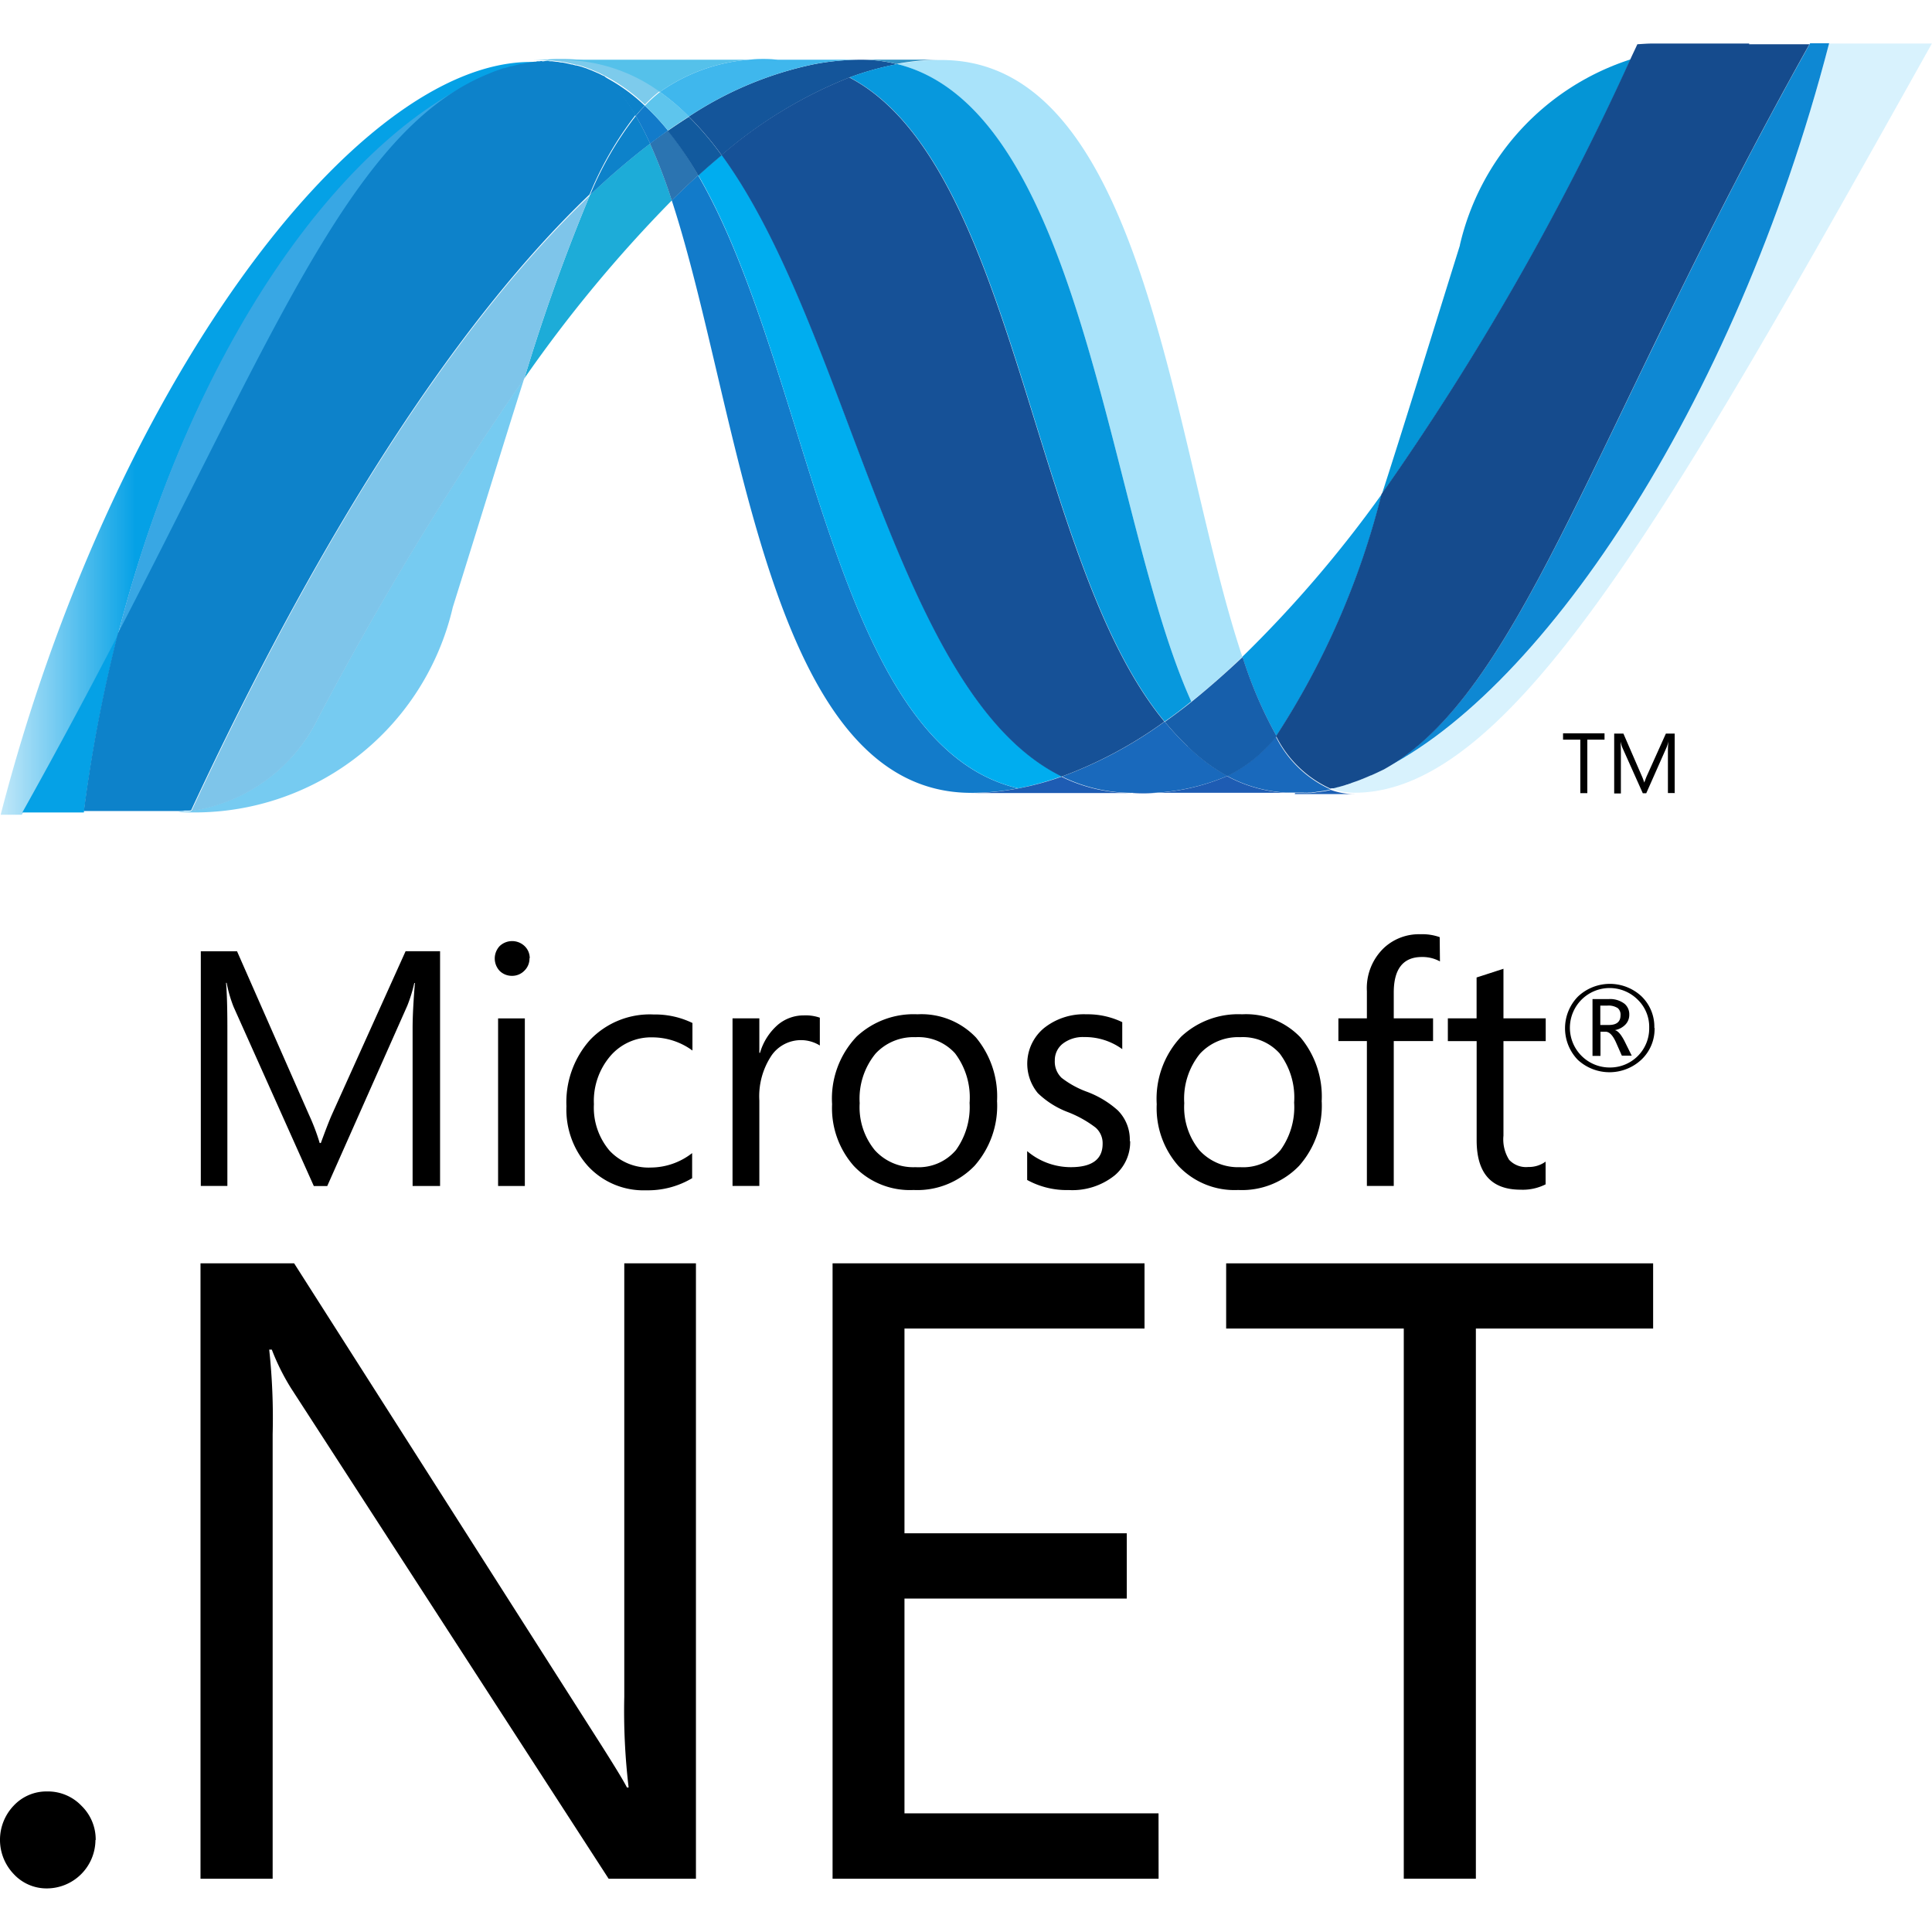
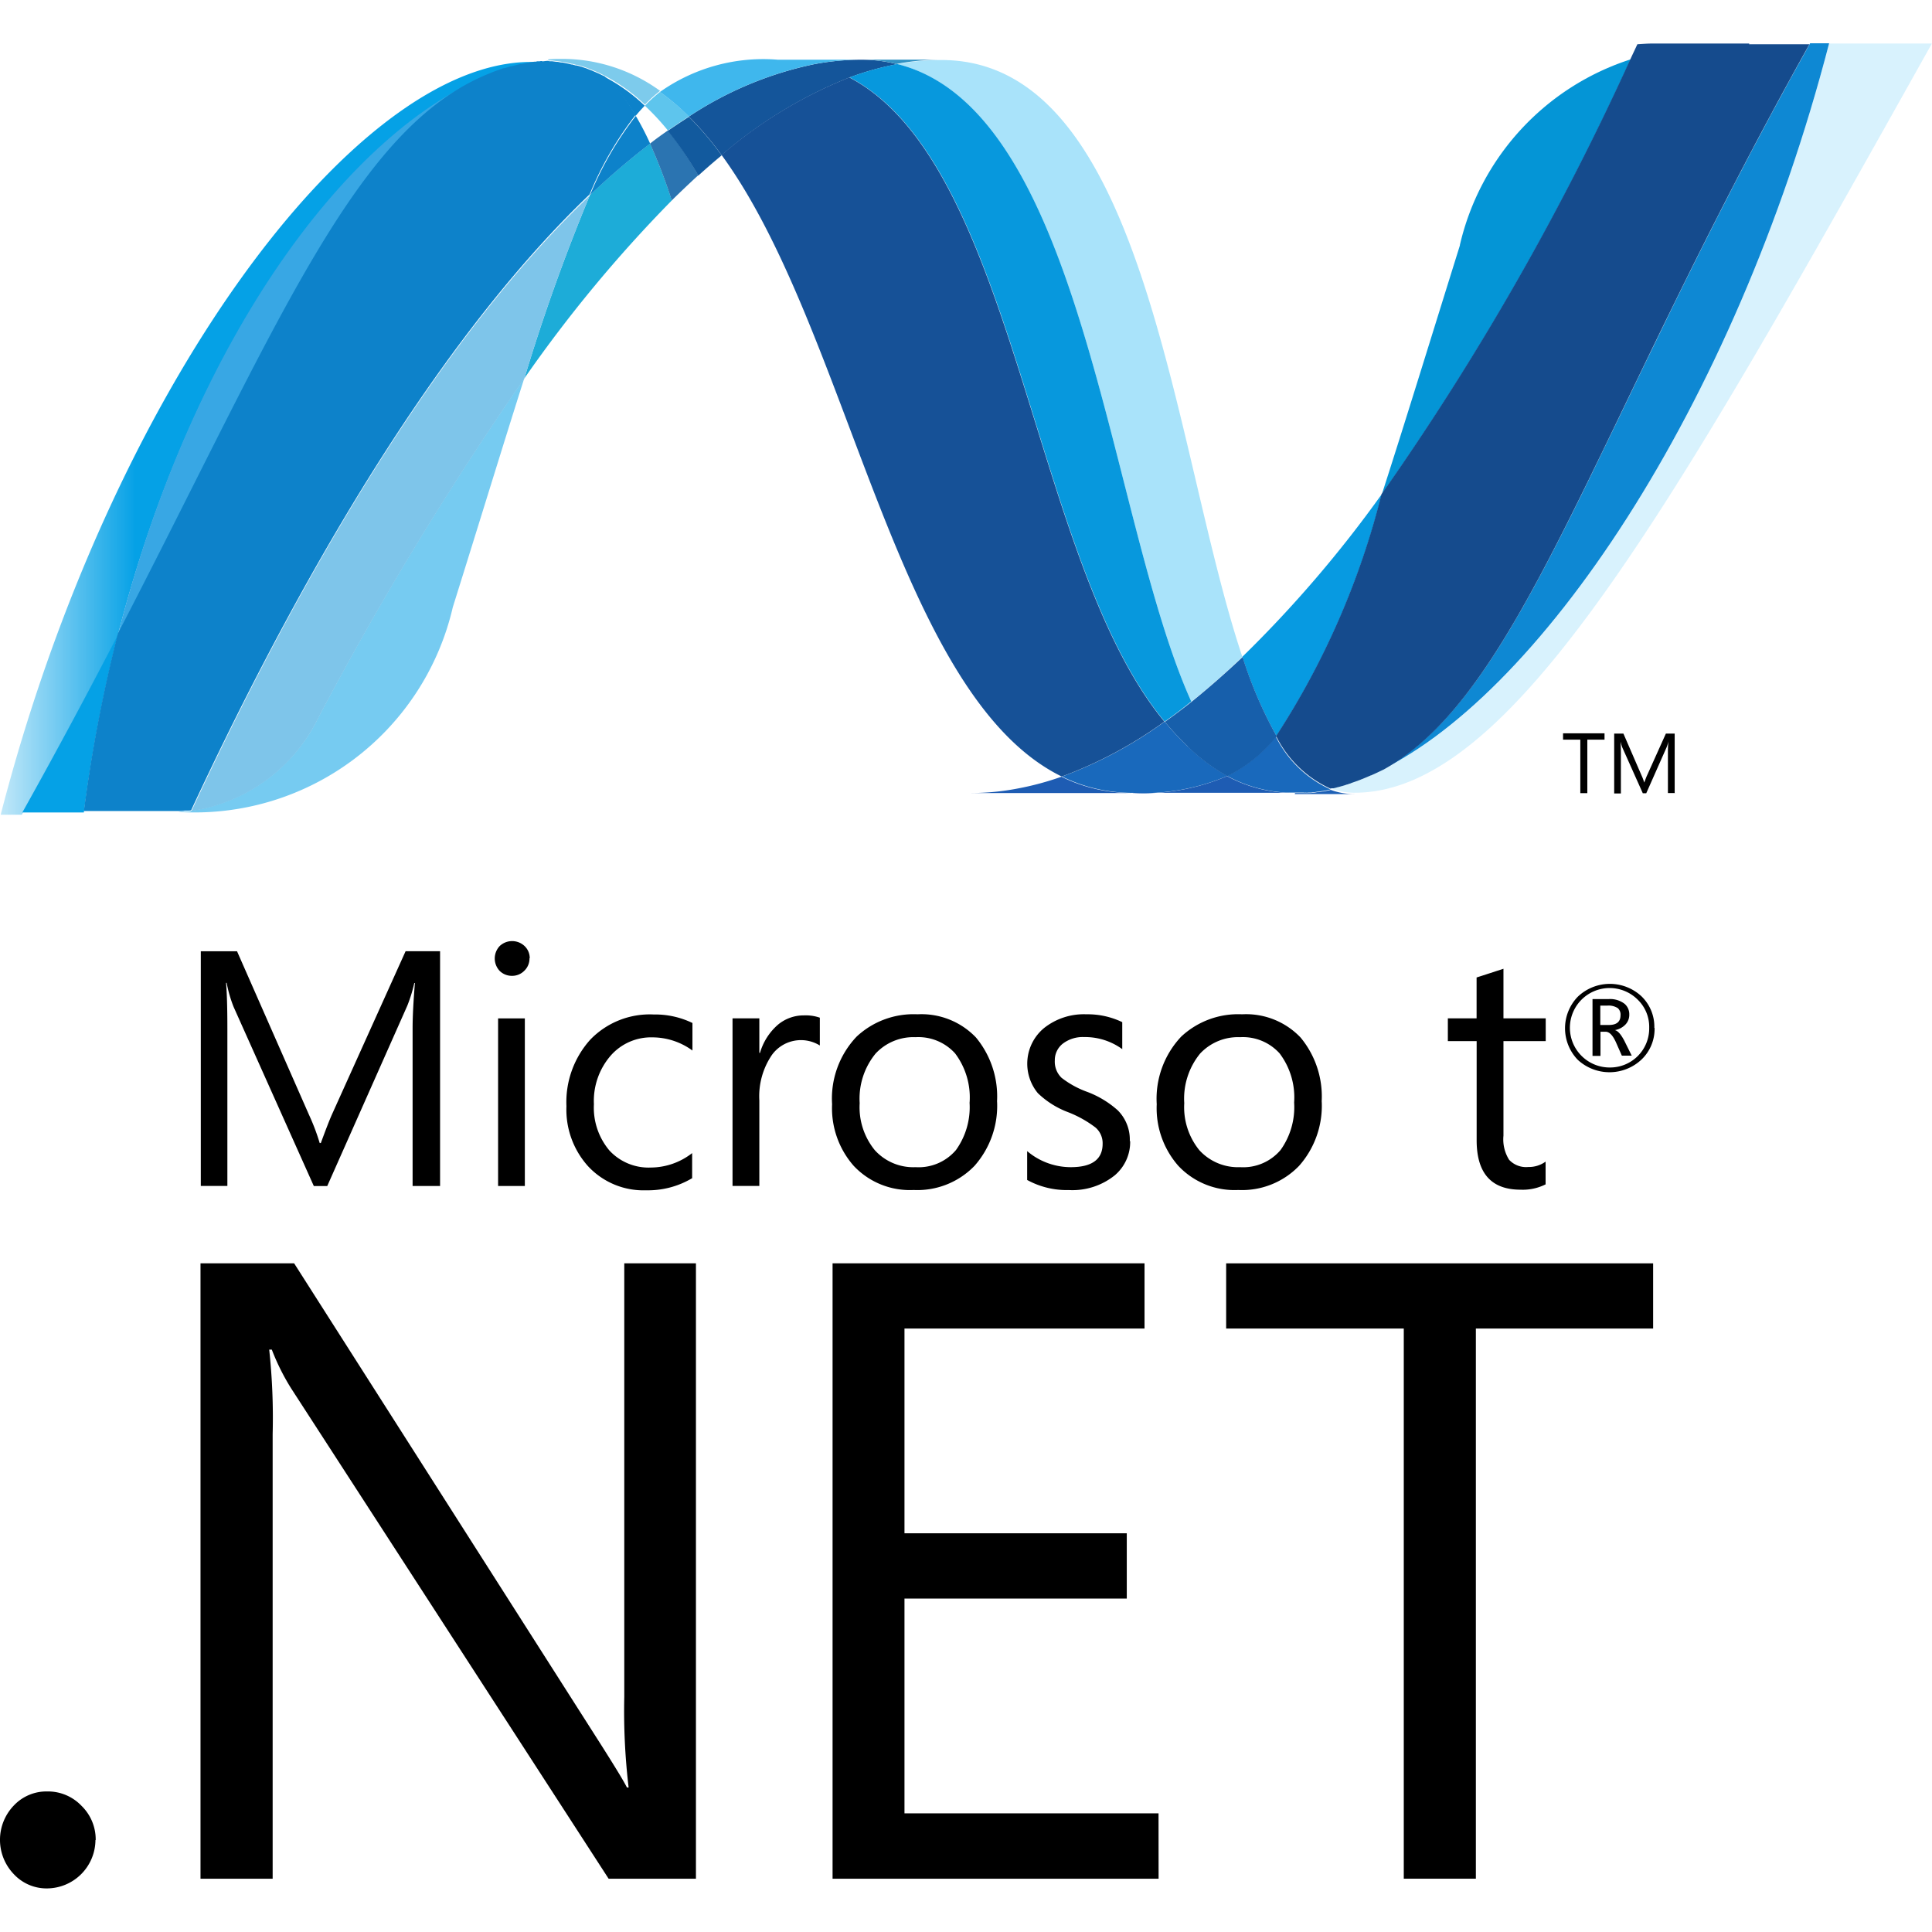
<svg xmlns="http://www.w3.org/2000/svg" width="32" height="32" viewBox="0 0 32 32">
  <defs>
    <clipPath id="clip-path">
      <rect id="Rectangle_1701" data-name="Rectangle 1701" width="32" height="32" transform="translate(-18982 -8759)" fill="#fff" stroke="#707070" stroke-width="1" />
    </clipPath>
    <linearGradient id="linear-gradient" x1="-18.595" y1="-18.486" x2="-18.577" y2="-18.486" gradientUnits="objectBoundingBox">
      <stop offset="0" stop-color="#0994dc" />
      <stop offset="0.35" stop-color="#66cef5" />
      <stop offset="0.846" stop-color="#127bca" />
      <stop offset="1" stop-color="#127bca" />
    </linearGradient>
    <linearGradient id="linear-gradient-2" x1="-17.79" y1="-17.994" x2="-17.773" y2="-17.994" gradientUnits="objectBoundingBox">
      <stop offset="0" stop-color="#0e76bc" />
      <stop offset="0.36" stop-color="#36aee8" />
      <stop offset="0.846" stop-color="#00adef" />
      <stop offset="1" stop-color="#00adef" />
    </linearGradient>
    <linearGradient id="linear-gradient-3" x1="-19.312" y1="-17.614" x2="-19.294" y2="-17.614" gradientUnits="objectBoundingBox">
      <stop offset="0" stop-color="#1c63b7" />
      <stop offset="0.5" stop-color="#33bdf2" />
      <stop offset="1" stop-color="#33bdf2" stop-opacity="0.42" />
    </linearGradient>
    <linearGradient id="linear-gradient-4" x1="-19.362" y1="-17.193" x2="-19.344" y2="-17.193" gradientUnits="objectBoundingBox">
      <stop offset="0" stop-color="#166ab8" />
      <stop offset="0.4" stop-color="#36aee8" />
      <stop offset="0.846" stop-color="#0798dd" />
      <stop offset="1" stop-color="#0798dd" />
    </linearGradient>
    <linearGradient id="linear-gradient-5" x1="-14.647" y1="-16.188" x2="-14.633" y2="-16.188" gradientUnits="objectBoundingBox">
      <stop offset="0" stop-color="#124379" />
      <stop offset="0.39" stop-color="#1487cb" />
      <stop offset="0.78" stop-color="#165197" />
      <stop offset="1" stop-color="#165197" />
    </linearGradient>
    <linearGradient id="linear-gradient-6" x1="-2.677" y1="5.716" x2="-2.429" y2="5.716" gradientUnits="objectBoundingBox">
      <stop offset="0" stop-color="#33bdf2" stop-opacity="0.698" />
      <stop offset="1" stop-color="#1dacd8" />
    </linearGradient>
    <linearGradient id="linear-gradient-7" x1="-11.813" y1="-15.061" x2="-11.803" y2="-15.061" gradientUnits="objectBoundingBox">
      <stop offset="0" stop-color="#136ab4" />
      <stop offset="0.6" stop-color="#59caf5" stop-opacity="0.549" />
      <stop offset="1" stop-color="#59caf5" stop-opacity="0.235" />
    </linearGradient>
    <linearGradient id="linear-gradient-8" x1="-0.002" y1="1.952" x2="0.246" y2="1.952" gradientUnits="objectBoundingBox">
      <stop offset="0" stop-color="#05a1e6" stop-opacity="0.247" />
      <stop offset="1" stop-color="#05a1e6" />
    </linearGradient>
    <linearGradient id="linear-gradient-9" x1="-15.802" y1="-20.187" x2="-15.786" y2="-20.187" gradientUnits="objectBoundingBox">
      <stop offset="0" stop-color="#318ed5" />
      <stop offset="1" stop-color="#38a7e4" />
    </linearGradient>
    <linearGradient id="linear-gradient-10" x1="-17.171" y1="-26.787" x2="-17.153" y2="-26.787" gradientUnits="objectBoundingBox">
      <stop offset="0" stop-color="#05a1e6" />
      <stop offset="1" stop-color="#05a1e6" stop-opacity="0.549" />
    </linearGradient>
    <linearGradient id="linear-gradient-11" x1="-14.942" y1="-18.573" x2="-14.927" y2="-18.573" gradientUnits="objectBoundingBox">
      <stop offset="0" stop-color="#1959a6" />
      <stop offset="0.5" stop-color="#05a1e6" />
      <stop offset="0.918" stop-color="#7ec5ea" />
      <stop offset="1" stop-color="#7ec5ea" />
    </linearGradient>
    <linearGradient id="linear-gradient-12" x1="-10.604" y1="-15.034" x2="-10.593" y2="-15.034" gradientUnits="objectBoundingBox">
      <stop offset="0" stop-color="#165096" />
      <stop offset="1" stop-color="#0d82ca" />
    </linearGradient>
    <linearGradient id="linear-gradient-13" x1="-28.737" y1="-26.007" x2="-28.712" y2="-26.007" gradientUnits="objectBoundingBox">
      <stop offset="0" stop-color="#05a1e6" />
      <stop offset="0.874" stop-color="#0495d6" />
      <stop offset="1" stop-color="#0495d6" />
    </linearGradient>
    <linearGradient id="linear-gradient-14" x1="-15.601" y1="-15.429" x2="-15.587" y2="-15.429" gradientUnits="objectBoundingBox">
      <stop offset="0" stop-color="#38a7e4" stop-opacity="0.329" />
      <stop offset="0.962" stop-color="#0e88d3" />
      <stop offset="1" stop-color="#0e88d3" />
    </linearGradient>
    <linearGradient id="linear-gradient-15" x1="-13.2" y1="-15.148" x2="-13.188" y2="-15.148" gradientUnits="objectBoundingBox">
      <stop offset="0" stop-color="#168cd4" />
      <stop offset="0.5" stop-color="#1c87cc" />
      <stop offset="1" stop-color="#154b8d" />
    </linearGradient>
    <linearGradient id="linear-gradient-16" x1="-251.784" y1="82.646" x2="-251.658" y2="82.646" gradientUnits="objectBoundingBox">
      <stop offset="0" stop-color="#97d6ee" />
      <stop offset="0.703" stop-color="#55c1ea" />
      <stop offset="1" stop-color="#55c1ea" />
    </linearGradient>
    <linearGradient id="linear-gradient-17" x1="-309.369" y1="46.923" x2="-309.215" y2="46.923" gradientUnits="objectBoundingBox">
      <stop offset="0" stop-color="#7accec" />
      <stop offset="1" stop-color="#3fb7ed" />
    </linearGradient>
    <linearGradient id="linear-gradient-18" x1="-17.74" y1="-18.432" x2="-17.724" y2="-18.432" gradientUnits="objectBoundingBox">
      <stop offset="0" stop-color="#1da7e7" />
      <stop offset="1" stop-color="#37abe7" stop-opacity="0" />
    </linearGradient>
  </defs>
  <g id="_.NET" data-name=".NET" transform="translate(18981.999 8759)" clip-path="url(#clip-path)">
    <g id="layer1" transform="translate(-19077.518 -8945.165)">
      <path id="path12245" d="M122.095,198.416h-.285v.886h-.116v-.886h-.286v-.105h.687Z" />
      <path id="path12257" d="M123.261,199.3h-.116v-.665c0-.052,0-.117.009-.192h0a.677.677,0,0,1-.031.1l-.337.761h-.057l-.338-.755a.548.548,0,0,1-.03-.1h0c0,.04.005.1.005.194v.664h-.111v-.991h.153l.3.692a.9.9,0,0,1,.045.119h0c.02-.055.037-.1.048-.122l.31-.689h.146v.991Z" />
      <path id="path12261" d="M122.36,202.981a.143.143,0,0,0-.045-.118.282.282,0,0,0-.173-.042h-.117v.321h.141c.13,0,.194-.054.194-.161m.182.669h-.16l-.1-.226c-.052-.113-.108-.17-.168-.17h-.086v.4h-.132v-.941h.265a.393.393,0,0,1,.267.079.226.226,0,0,1,.077.177.231.231,0,0,1-.063.165.317.317,0,0,1-.176.093v0c.052.012.1.07.156.174l.124.25Zm.293-.461a.628.628,0,0,0-.189-.465.658.658,0,1,0-.463,1.122.647.647,0,0,0,.652-.656m.089,0a.7.7,0,0,1-.215.523.774.774,0,0,1-1.057.006.752.752,0,0,1,0-1.045.769.769,0,0,1,1.052-.01.7.7,0,0,1,.216.526" />
      <path id="path12265" d="M102.809,205.809h-.456V203.2c0-.206.014-.457.038-.753h-.01a2.471,2.471,0,0,1-.116.376l-1.326,2.987h-.222l-1.328-2.966a2.168,2.168,0,0,1-.116-.4h-.01c.014.156.022.408.022.759v2.605h-.44v-3.887h.6l1.193,2.711a3.506,3.506,0,0,1,.176.465h.019c.078-.212.139-.372.186-.477l1.218-2.7h.571v3.887Z" />
      <path id="path12267" d="M104.212,205.809h-.443v-2.776h.443Zm.077-3.771a.278.278,0,0,1-.086.206.282.282,0,0,1-.207.084.287.287,0,0,1-.2-.081.3.3,0,0,1,0-.413.3.3,0,0,1,.411,0,.275.275,0,0,1,.086.2" />
      <path id="path12271" d="M106.982,205.68a1.427,1.427,0,0,1-.761.2,1.252,1.252,0,0,1-.963-.4,1.4,1.4,0,0,1-.357-.992,1.547,1.547,0,0,1,.392-1.1,1.368,1.368,0,0,1,1.053-.42,1.417,1.417,0,0,1,.642.141v.456a1.127,1.127,0,0,0-.661-.218.889.889,0,0,0-.691.3,1.146,1.146,0,0,0-.28.807,1.1,1.1,0,0,0,.257.767.883.883,0,0,0,.687.282,1.121,1.121,0,0,0,.683-.239v.422Z" />
      <path id="path12275" d="M109.1,203.483a.594.594,0,0,0-.795.154,1.217,1.217,0,0,0-.209.756v1.415h-.444v-2.776h.444v.572h.011a.975.975,0,0,1,.3-.469.665.665,0,0,1,.425-.152.721.721,0,0,1,.266.038v.461Z" />
      <path id="path12279" d="M111.579,204.425a1.213,1.213,0,0,0-.241-.813.82.82,0,0,0-.654-.268.856.856,0,0,0-.663.272,1.178,1.178,0,0,0-.263.821,1.122,1.122,0,0,0,.251.779.86.86,0,0,0,.675.281.812.812,0,0,0,.669-.284,1.218,1.218,0,0,0,.225-.786m.456-.016a1.5,1.5,0,0,1-.374,1.064,1.315,1.315,0,0,1-1.009.4,1.275,1.275,0,0,1-.992-.4,1.446,1.446,0,0,1-.358-1.021,1.489,1.489,0,0,1,.407-1.12,1.38,1.38,0,0,1,1.007-.369,1.247,1.247,0,0,1,.97.385,1.531,1.531,0,0,1,.348,1.061" />
      <path id="path12283" d="M114.238,205.066a.722.722,0,0,1-.255.566,1.119,1.119,0,0,1-.762.244,1.362,1.362,0,0,1-.689-.167v-.478a1.117,1.117,0,0,0,.722.266q.528,0,.528-.388a.343.343,0,0,0-.117-.268,1.848,1.848,0,0,0-.456-.255,1.462,1.462,0,0,1-.5-.315.766.766,0,0,1,.1-1.076,1.058,1.058,0,0,1,.705-.23,1.317,1.317,0,0,1,.593.13v.447a1.047,1.047,0,0,0-.63-.2.545.545,0,0,0-.353.108.346.346,0,0,0-.134.28.371.371,0,0,0,.112.287,1.544,1.544,0,0,0,.417.23,1.6,1.6,0,0,1,.513.308.685.685,0,0,1,.2.509" />
      <path id="path12287" d="M116.954,204.425a1.211,1.211,0,0,0-.241-.813.819.819,0,0,0-.653-.268.86.86,0,0,0-.664.272,1.18,1.18,0,0,0-.262.821,1.129,1.129,0,0,0,.25.779.867.867,0,0,0,.676.281.811.811,0,0,0,.669-.284,1.218,1.218,0,0,0,.225-.786m.457-.016a1.5,1.5,0,0,1-.375,1.064,1.311,1.311,0,0,1-1.008.4,1.276,1.276,0,0,1-.992-.4,1.446,1.446,0,0,1-.358-1.021,1.5,1.5,0,0,1,.406-1.12,1.381,1.381,0,0,1,1.008-.369,1.244,1.244,0,0,1,.969.385,1.529,1.529,0,0,1,.349,1.061" />
-       <path id="path12291" d="M119.369,202.089a.6.6,0,0,0-.3-.073c-.311,0-.465.2-.465.588v.428h.651v.376h-.651v2.4h-.445v-2.4h-.472v-.376h.472v-.45a.92.92,0,0,1,.284-.718.851.851,0,0,1,.6-.225.868.868,0,0,1,.322.048Z" />
      <path id="path12295" d="M121.122,205.78a.838.838,0,0,1-.418.09q-.727,0-.727-.819v-1.642H119.5v-.377h.476v-.677c.142-.045.29-.094.445-.144v.821h.7v.377h-.7v1.566a.635.635,0,0,0,.094.4.383.383,0,0,0,.317.119.471.471,0,0,0,.287-.089v.379Z" />
      <path id="path12299" d="M97.1,216.643a.807.807,0,0,1-.8.8.74.74,0,0,1-.554-.238.82.82,0,0,1,0-1.133.742.742,0,0,1,.554-.235.768.768,0,0,1,.569.238.777.777,0,0,1,.235.566" />
      <path id="path12303" d="M107.05,217.283H105.6l-5.26-8.124a3.728,3.728,0,0,1-.319-.64h-.043a10.584,10.584,0,0,1,.057,1.4v7.364H98.84V207.09h1.551l5.1,8c.2.317.342.545.412.681h.028a10.738,10.738,0,0,1-.072-1.5V207.09h1.187v10.192Z" />
      <path id="path12307" d="M114.709,217.283h-5.4V207.09h5.167v1.08H110.5v3.391h3.682v1.081H110.5V216.2h4.208Z" />
      <path id="path12311" d="M122.9,208.17h-2.936v9.112h-1.194V208.17h-2.942v-1.08H122.9v1.08Z" />
-       <path id="path12339" d="M106.646,189.486c1.152,3.524,1.589,9.811,4.959,9.811h0a4.151,4.151,0,0,0,.776-.075h0c-3.063-.714-3.427-6.933-5.3-10.153h0c-.147.133-.292.272-.439.417" fill="url(#linear-gradient)" />
-       <path id="path12367" d="M107.085,189.069c1.869,3.22,2.232,9.439,5.3,10.153h0a4.875,4.875,0,0,0,.724-.2h0c-2.75-1.347-3.51-7.386-5.633-10.293h0q-.193.161-.387.335" fill="url(#linear-gradient-2)" />
      <path id="path12379" d="M109.778,187.154a4.164,4.164,0,0,0-.777.075,5.946,5.946,0,0,0-2.073.867,5.145,5.145,0,0,1,.543.639,7.446,7.446,0,0,1,2.119-1.287,4.725,4.725,0,0,1,.79-.22,2.435,2.435,0,0,0-.6-.074" fill="#14559a" />
      <path id="path12459" d="M115.251,197.785q.422-.336.845-.741c-1.171-3.508-1.59-9.885-4.984-9.885a4.018,4.018,0,0,0-.732.068c3.091.769,3.487,7.494,4.87,10.558" fill="url(#linear-gradient-3)" />
      <path id="path12521" d="M110.38,187.227a2.437,2.437,0,0,0-.6-.074l1.335,0a3.969,3.969,0,0,0-.732.068" fill="#3092c4" />
      <path id="path12525" d="M115.192,198.53a5.025,5.025,0,0,1-.383-.413,7.022,7.022,0,0,1-1.7.91,2.626,2.626,0,0,0,.636.217,2.693,2.693,0,0,0,.542.053,3.551,3.551,0,0,0,1.562-.28,2.967,2.967,0,0,1-.652-.487" fill="#1969bc" />
      <path id="path12553" d="M109.59,187.447c2.769,1.448,3.01,8.006,5.219,10.669h0c.148-.1.295-.215.441-.332h0c-1.383-3.063-1.778-9.79-4.869-10.558h0a4.785,4.785,0,0,0-.791.221" fill="url(#linear-gradient-4)" />
      <path id="path12581" d="M107.472,188.734c2.123,2.907,2.883,8.946,5.633,10.293h0a7.022,7.022,0,0,0,1.7-.91h0c-2.209-2.663-2.45-9.221-5.219-10.669h0a7.431,7.431,0,0,0-2.119,1.286" fill="url(#linear-gradient-5)" />
      <path id="path12651" d="M105.288,189.4a31.65,31.65,0,0,0-1.084,3.032,22.553,22.553,0,0,1,2.442-2.947,8.855,8.855,0,0,0-.36-.941,12.168,12.168,0,0,0-1,.856" fill="url(#linear-gradient-6)" />
      <path id="path12655" d="M106.58,188.327c-.1.07-.2.141-.295.217a8.869,8.869,0,0,1,.36.941c.147-.144.293-.283.439-.417a5.829,5.829,0,0,0-.5-.742" fill="#2b74b1" />
      <path id="path12659" d="M106.929,188.1c-.116.074-.232.151-.349.232a5.859,5.859,0,0,1,.505.742c.129-.117.258-.229.387-.336a5.144,5.144,0,0,0-.543-.639" fill="#125a9e" />
      <path id="path12741" d="M125.814,186.886c-1.566,6.039-4.837,10.89-7.579,12.113h-.005c-.05.023-.1.043-.148.063a.129.129,0,0,1-.018.007l-.042.016a.109.109,0,0,1-.019.008c-.023.008-.046.015-.068.024l-.028.01-.034.011-.033.012-.029.01-.059.018a.113.113,0,0,0-.025.007l-.04.011a.122.122,0,0,1-.027.007l-.043.011-.052.012a1.117,1.117,0,0,0,.392.069c2.6,0,5.222-4.66,9.56-12.409h-1.7Z" fill="url(#linear-gradient-7)" />
      <path id="path12803" d="M103.639,187.4s0,0,0,0a.005.005,0,0,0,.006,0h0l.042-.016a.008.008,0,0,0,.008,0s.007,0,.011,0l.045-.016h0c.034-.01.066-.023.1-.035,0,0,.009,0,.015,0s.028-.009.043-.013a.083.083,0,0,1,.02-.006l.043-.013c.006,0,.012,0,.016,0l.143-.037c.007,0,.012,0,.02,0a.274.274,0,0,1,.042-.008.073.073,0,0,1,.021-.006c.014,0,.027,0,.042-.008h.01l.087-.016h.017a.37.37,0,0,1,.04-.007c.008,0,.015,0,.023,0a.3.3,0,0,0,.039-.006.041.041,0,0,0,.021,0c.03,0,.062-.006.094-.008-.09-.009-.183-.014-.277-.014-2.928,0-6.963,5.433-8.78,12.469h.35c.582-1.037,1.1-2.018,1.582-2.94,1.273-4.984,3.865-8.383,6.168-9.283" fill="url(#linear-gradient-8)" />
      <path id="path12807" d="M105.288,189.4a12.16,12.16,0,0,1,1-.856,4.71,4.71,0,0,0-.238-.459,5.626,5.626,0,0,0-.76,1.315" fill="#0d82ca" />
      <path id="path12811" d="M105.528,187.44a2.5,2.5,0,0,1,.519.645c.049-.061.1-.117.151-.169a2.936,2.936,0,0,0-.708-.5l.031.015s0,0,.006,0" fill="#0d82ca" />
      <path id="path12831" d="M97.471,196.682c2.67-5.145,3.935-8.4,6.168-9.283h0c-2.3.9-4.9,4.3-6.168,9.283" fill="url(#linear-gradient-9)" />
-       <path id="path12843" d="M106.2,187.916c-.052.053-.1.109-.151.169a4.781,4.781,0,0,1,.238.459c.1-.076.2-.147.295-.217a4.01,4.01,0,0,0-.382-.411" fill="#127bca" />
      <path id="path12923" d="M98.683,199.6h0a.358.358,0,0,1-.048.006h-.009c-.014,0-.028,0-.041,0h-.007c-.033,0-.066,0-.1.007h-.01a4.39,4.39,0,0,0,4.551-3.391c.466-1.488.849-2.741,1.184-3.793a53.733,53.733,0,0,0-3.412,5.62,2.8,2.8,0,0,1-2.109,1.545" fill="url(#linear-gradient-10)" />
      <path id="path12949" d="M98.683,199.6h0a2.8,2.8,0,0,0,2.109-1.545h0a53.97,53.97,0,0,1,3.412-5.62h0a31.575,31.575,0,0,1,1.084-3.032h0c-2.254,2.146-4.517,5.713-6.6,10.2" fill="url(#linear-gradient-11)" />
      <path id="path12961" d="M97.471,196.682c-.478.921-1,1.9-1.582,2.94h1.019a24.9,24.9,0,0,1,.563-2.939" fill="#05a1e6" />
      <path id="path12981" d="M104.5,187.176c-.008,0-.014,0-.022,0h0a.177.177,0,0,1-.038.005h0a.045.045,0,0,0-.023,0h0a.4.4,0,0,1-.04.007h0a.026.026,0,0,0-.017,0h0l-.087.015h-.01a.34.34,0,0,1-.042.008h0a.072.072,0,0,1-.021.006h0a.4.4,0,0,1-.041.008h0a.039.039,0,0,1-.02,0h0l-.143.037h0c-.005,0-.01,0-.016,0h0l-.043.013h0a.06.06,0,0,1-.02.006h0l-.043.013h0c-.006,0-.01,0-.015,0h0c-.033.012-.065.025-.1.035h0l-.045.016h0a.1.1,0,0,1-.019.008h0l-.042.016h0a.072.072,0,0,1-.014.007h0c-2.233.881-3.5,4.138-6.168,9.283h0a24.791,24.791,0,0,0-.563,2.939h.143c.4,0,.516,0,.98,0h.449c.032,0,.065,0,.1-.007h.006c.014,0,.028,0,.041,0h.01c.015,0,.032,0,.048-.006h0c2.087-4.483,4.35-8.051,6.6-10.2h0a5.646,5.646,0,0,1,.76-1.315h0a2.49,2.49,0,0,0-.519-.646h0s-.005,0-.006,0h0l-.032-.015h0l-.031-.016h0l-.031-.015h0a.287.287,0,0,1-.036-.015h0l-.028-.012h0l-.059-.025h0l-.025-.009h0l-.044-.018h0a.152.152,0,0,0-.024-.008h0l-.061-.021h-.005c-.024-.008-.047-.014-.071-.02h0a.03.03,0,0,0-.016,0h0l-.06-.017h0c-.005,0-.01,0-.014,0h0c-.048-.013-.1-.023-.149-.033h0c-.005,0-.01,0-.015,0h0c-.022,0-.043-.008-.064-.01h0a.017.017,0,0,0-.013,0h0l-.076-.01h-.013c-.021,0-.04,0-.059-.007h0c-.032,0-.063.006-.094.009" fill="url(#linear-gradient-12)" />
      <path id="path13003" d="M119.7,190.228c-.514,1.646-.93,3-1.292,4.12h0a44.741,44.741,0,0,0,4.12-7.2h0a4.235,4.235,0,0,0-2.829,3.076" fill="url(#linear-gradient-13)" />
      <path id="path13093" d="M118.451,198.895c-.072.037-.144.071-.215.1,2.742-1.223,6.013-6.074,7.579-12.113H125.5c-3.6,6.427-4.755,10.729-7.047,12.01" fill="url(#linear-gradient-14)" />
      <path id="path13097" d="M116.66,198.355a13.237,13.237,0,0,0,1.746-4.006,20.053,20.053,0,0,1-2.307,2.692s0,0,0,.007a7.024,7.024,0,0,0,.563,1.308" fill="#079ae1" />
      <path id="path13101" d="M116.66,198.355a2.444,2.444,0,0,1-.657.577c-.052.03-.105.059-.159.085a2.31,2.31,0,0,0,.837.264h0l.137.012h.008a.365.365,0,0,1,.066,0h.223a.054.054,0,0,0,.025,0,.2.2,0,0,0,.049,0h.024c.017,0,.035,0,.053-.006h0c.005,0,.011,0,.016,0s.039-.006.057-.009h.017l.064-.011h.01c.043-.008.085-.016.128-.027a1.862,1.862,0,0,1-.905-.87" fill="#1969bc" />
      <path id="path13105" d="M111.6,199.3a4.109,4.109,0,0,0,.776-.075,4.808,4.808,0,0,0,.724-.195,2.631,2.631,0,0,0,.635.217,2.7,2.7,0,0,0,.542.053H111.6Z" fill="#1e5cb3" />
      <path id="path13109" d="M114.281,199.3a3.549,3.549,0,0,0,1.562-.28,2.311,2.311,0,0,0,.837.264h0l.137.012h.008a.366.366,0,0,1,.066,0h-2.611Z" fill="#1e5cb3" />
      <path id="path13113" d="M116.969,199.3h.147a.053.053,0,0,0,.025,0,.21.21,0,0,0,.05,0h.024c.017,0,.035,0,.053-.006h0c.005,0,.011,0,.016,0s.039-.006.057-.009a.029.029,0,0,0,.018,0l.064-.01h.01c.043-.008.085-.016.128-.027h0a1.117,1.117,0,0,0,.392.069l-.988,0Z" fill="#1d60b5" />
      <path id="path13117" d="M116.1,197.048v0q-.423.4-.845.741c-.147.117-.294.227-.442.332a5.017,5.017,0,0,0,.383.413,2.966,2.966,0,0,0,.652.487c.053-.026.107-.055.159-.085a2.438,2.438,0,0,0,.658-.576,7.025,7.025,0,0,1-.563-1.308" fill="#175fab" />
      <path id="path13139" d="M124.492,186.886h-1.6c-.086,0-.17.007-.253.012h0c-.039.084-.079.168-.118.252h0a44.738,44.738,0,0,1-4.12,7.2h0a13.223,13.223,0,0,1-1.746,4.006h0a1.867,1.867,0,0,0,.9.871h0a.161.161,0,0,1,.028-.006h.006c.006,0,.013,0,.02,0h0l.044-.011h0a.23.23,0,0,1,.026-.007h0l.04-.01h0a.094.094,0,0,1,.025-.007h0l.059-.018h0a.17.17,0,0,1,.029-.01h0c.011,0,.023-.007.033-.012h0c.012,0,.024-.006.034-.011h0l.028-.01h0l.069-.024h0c.006,0,.012-.006.019-.007h0l.042-.016h0a.053.053,0,0,1,.018-.007h0c.048-.02.1-.041.148-.063h.005c.071-.031.143-.066.214-.1h0c2.292-1.281,3.449-5.583,7.047-12.01h-1Z" fill="url(#linear-gradient-15)" />
      <path id="path13231" d="M104.6,187.168a.025.025,0,0,1,.016,0,.132.132,0,0,1,.042,0h.014l.076.01a.016.016,0,0,1,.013,0l.064.011s.011,0,.016,0c.049.01.1.02.148.033,0,0,.009,0,.013,0l.06.017c.006,0,.011,0,.016,0,.024.006.047.012.07.02,0,0,0,0,.005,0l.062.021a.118.118,0,0,0,.024.008l.044.018a.09.09,0,0,1,.025.009l.059.025.029.012a.252.252,0,0,0,.035.015l.031.015.031.016a2.951,2.951,0,0,1,.708.5,2.3,2.3,0,0,1,.251-.228,2.763,2.763,0,0,0-1.636-.53c-.072,0-.144,0-.217.009" fill="#7dcbec" />
      <path id="path13235" d="M106.2,187.916a4.009,4.009,0,0,1,.382.411c.117-.081.232-.159.349-.232a3.679,3.679,0,0,0-.48-.407,2.245,2.245,0,0,0-.25.228" fill="#5ec5ed" />
      <g id="g13243" transform="translate(-923.403 231.314)">
-         <path id="path13245" d="M1028-44.146c.073-.006.145-.009.217-.009a2.766,2.766,0,0,1,1.636.529,2.961,2.961,0,0,1,1.952-.534h-4.082c.094,0,.186.006.277.014" fill="url(#linear-gradient-16)" />
-       </g>
+         </g>
      <g id="g13253" transform="translate(-923.403 231.314)">
        <path id="path13255" d="M1031.805-44.16a2.962,2.962,0,0,0-1.952.534,3.715,3.715,0,0,1,.479.407,5.95,5.95,0,0,1,2.074-.867,4.207,4.207,0,0,1,.776-.074h-1.377Z" fill="url(#linear-gradient-17)" />
      </g>
      <path id="path13333" d="M118.406,194.35c.363-1.118.778-2.475,1.292-4.121a4.233,4.233,0,0,1,2.827-3.076c.041-.083.079-.168.119-.252a4.3,4.3,0,0,0-4.281,3.324c-1.034,3.307-1.661,5.45-2.264,6.816a20.109,20.109,0,0,0,2.306-2.691" fill="url(#linear-gradient-18)" />
    </g>
  </g>
</svg>